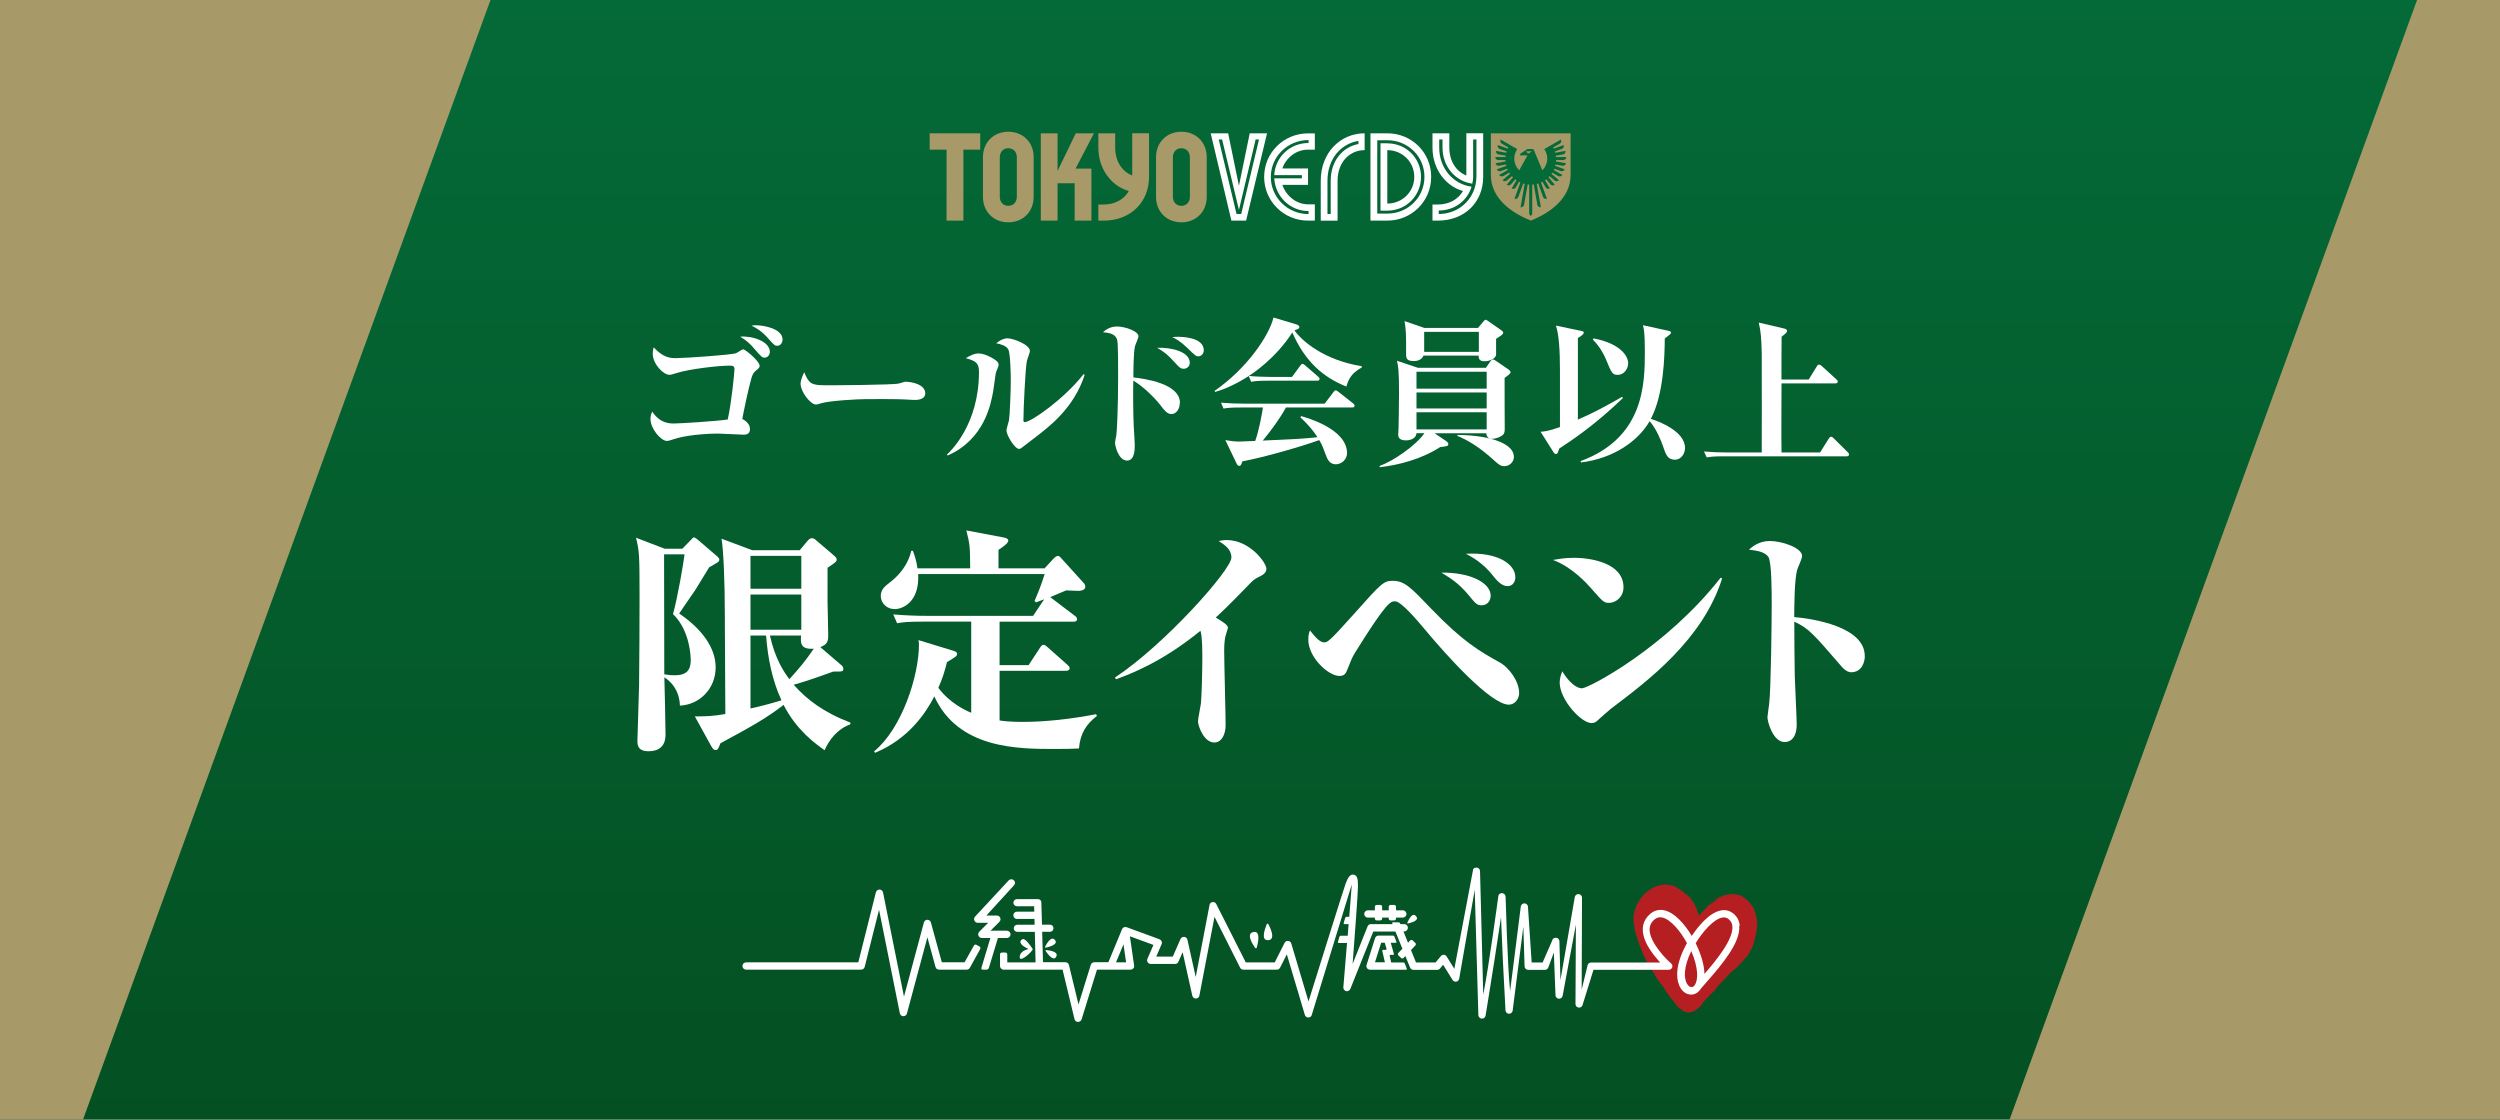
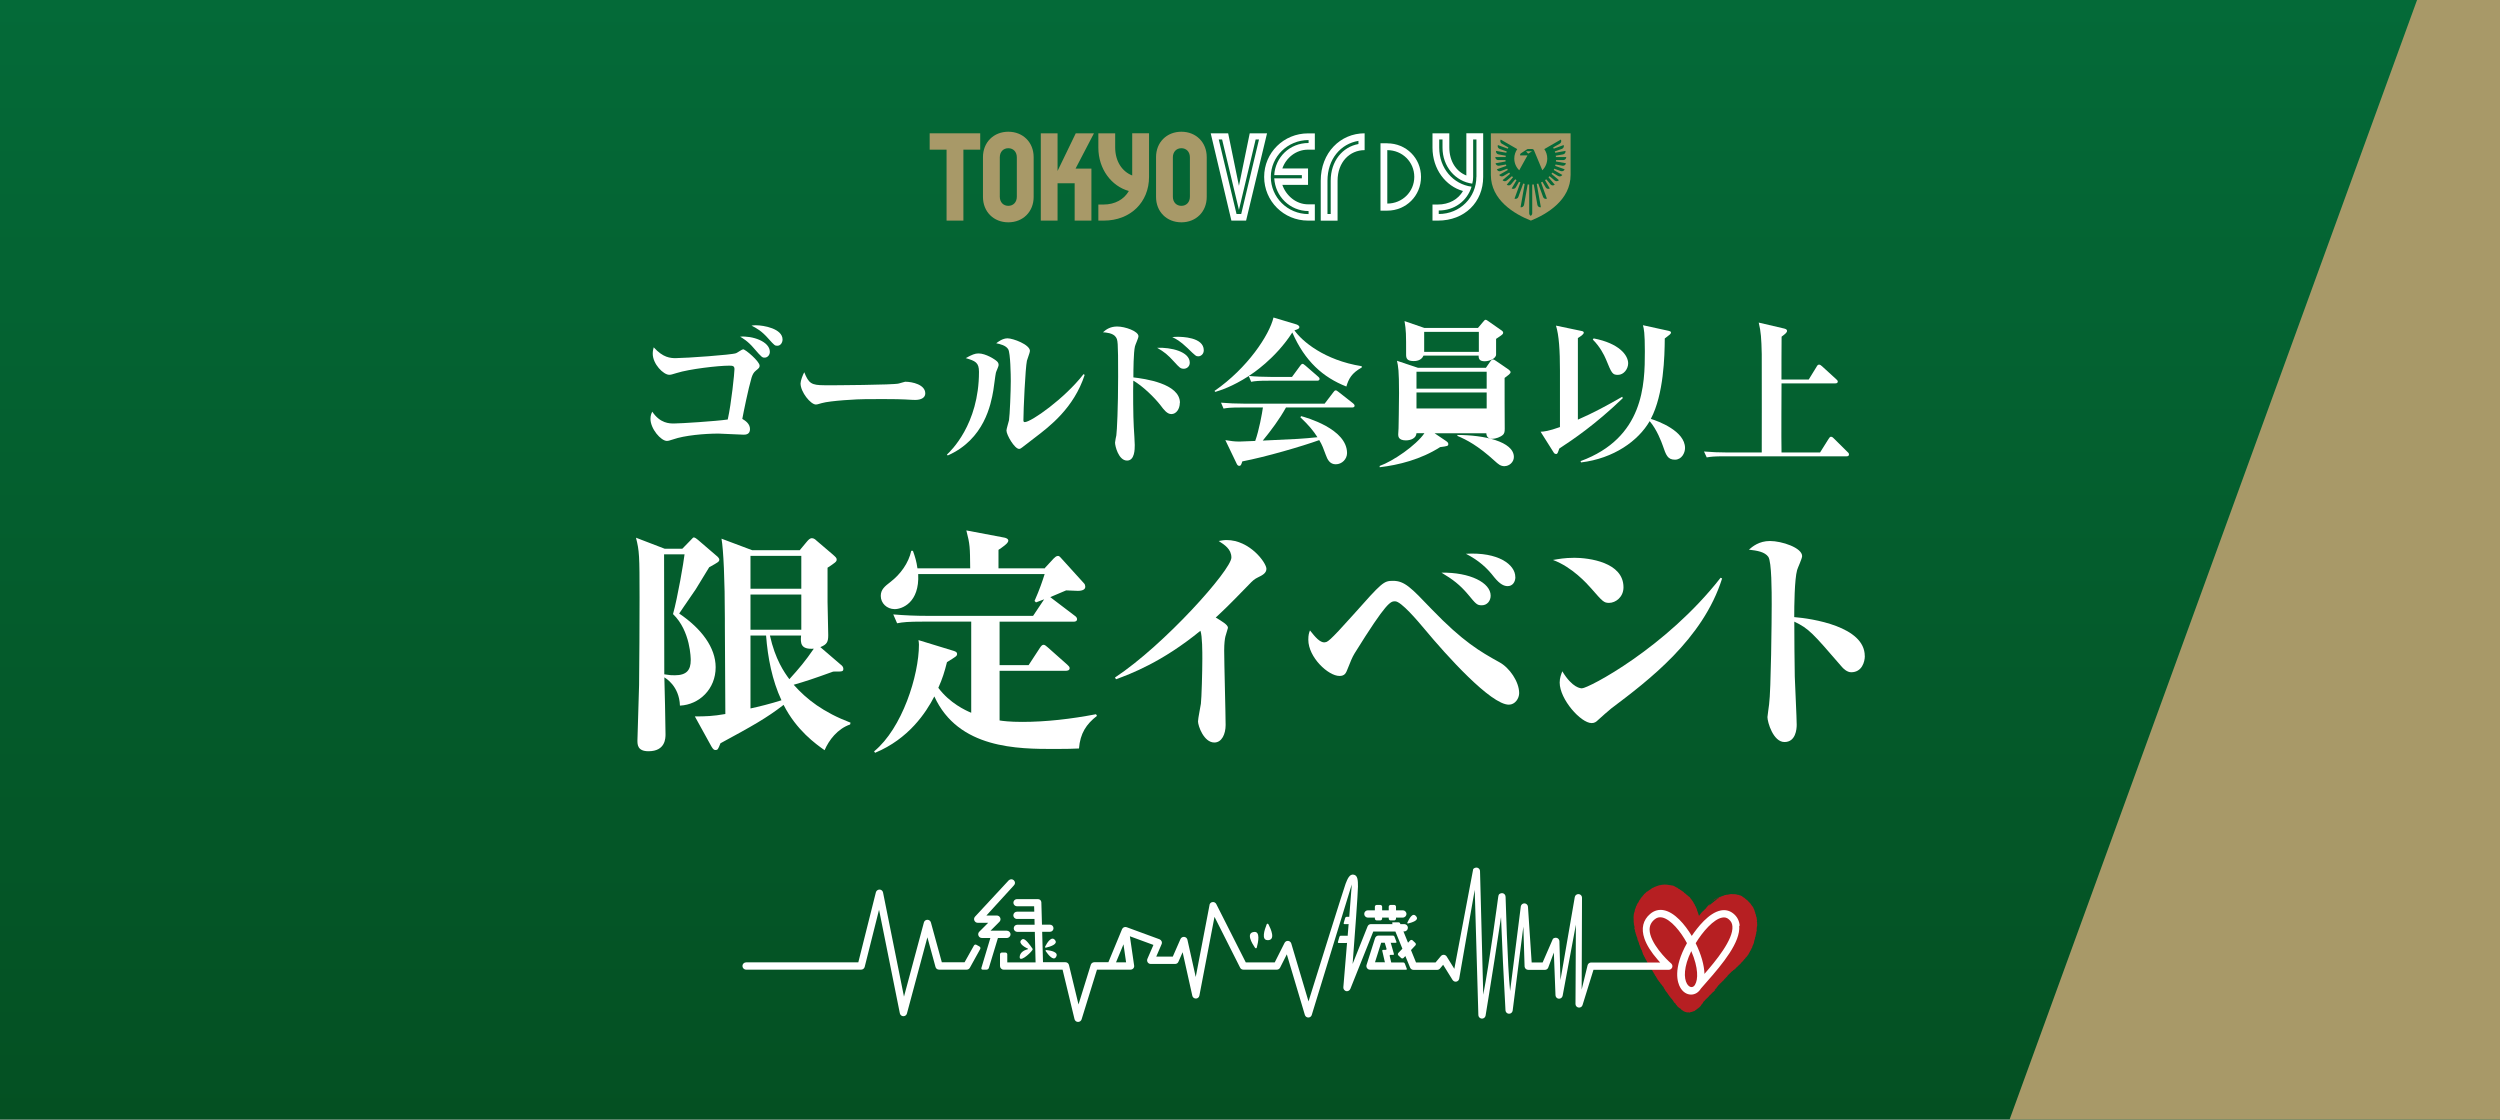
<svg xmlns="http://www.w3.org/2000/svg" id="_レイヤー_2" viewBox="0 0 364 163">
  <rect x="0" y="0" width="364" height="163" fill="#808080" stroke="none" />
  <defs>
    <linearGradient id="_名称未設定グラデーション_18" x1="182" y1="163" x2="182" y2="0" gradientUnits="userSpaceOnUse">
      <stop offset="0" stop-color="#045022" />
      <stop offset="1" stop-color="#046a38" />
    </linearGradient>
    <clipPath id="clippath">
      <rect width="93" height="163" style="fill:none;" />
    </clipPath>
    <clipPath id="clippath-1">
      <rect x="271" width="93" height="163" transform="translate(635 163) rotate(180)" style="fill:none;" />
    </clipPath>
  </defs>
  <g id="_レイヤー_1-2">
    <rect width="364" height="163" style="fill:url(#_名称未設定グラデーション_18);" />
    <g style="clip-path:url(#clippath);">
-       <rect x="-25.99" y="-23.18" width="69.45" height="187.72" transform="translate(24.7 1.28) rotate(20)" style="fill:#a89968;" />
-     </g>
+       </g>
    <g style="clip-path:url(#clippath-1);">
      <rect x="320.54" y="-1.54" width="69.45" height="187.72" transform="translate(657.54 300.58) rotate(-160)" style="fill:#a89968;" />
    </g>
    <polygon points="156.63 19.41 153.98 24.89 153.98 19.41 151.54 19.41 151.54 32.12 153.98 32.12 153.98 26.68 156.47 26.68 156.47 32.12 158.91 32.12 158.91 24.55 156.6 24.55 159.28 19.41 156.63 19.41" style="fill:#a89968;" />
    <path d="M164.85,25.55c-1.46-.57-2.48-2.05-2.48-4.09v-2.05h-2.45v2.08c0,3.14,1.92,5.62,4.44,6.32-.69,1.21-2.01,1.97-3.69,1.97h-.75v2.34h.79c3.89,0,6.59-2.68,6.59-6.36v-6.36h-2.45v6.14Z" style="fill:#a89968;" />
    <path d="M213.5,19.41v6.14c-1.46-.57-2.48-2.05-2.48-4.09v-2.05h-2.45v2.08c0,3.14,1.92,5.62,4.44,6.32-.69,1.21-2.01,1.97-3.69,1.97h-.75v2.34h.79c3.89,0,6.59-2.68,6.59-6.36v-6.36h-2.45ZM214.96,25.75c0,2.98-2.37,5.41-5.48,5.41v-.51c2.25,0,4.15-1.37,4.78-3.47-2.67-.35-4.71-2.68-4.71-5.68v-1.19h.48v1.19c0,2.76,1.88,4.91,4.33,5.24.09-.33.13-.66.13-.99v-5.44h.48v5.44Z" style="fill:#fff;" />
    <polygon points="135.36 21.79 137.82 21.79 137.82 32.12 140.27 32.12 140.27 21.79 142.72 21.79 142.72 19.41 135.36 19.41 135.36 21.79" style="fill:#a89968;" />
    <path d="M192.3,26.32v5.81h2.45v-5.81c0-2.72,1.77-4.46,3.94-4.46v-2.45c-3.52,0-6.39,2.81-6.39,6.9M197.79,20.51v.46c-2.3.42-4.04,2.45-4.04,5.35v4.84h-.47v-4.84c0-3.18,1.94-5.39,4.51-5.81" style="fill:#fff;" />
    <path d="M146.81,19.18c-2.14,0-3.69,1.55-3.69,3.69v5.81c0,2.14,1.55,3.69,3.69,3.69s3.69-1.55,3.69-3.69v-5.81c0-2.14-1.55-3.69-3.69-3.69M148.05,28.64c0,.82-.53,1.33-1.24,1.33s-1.24-.51-1.24-1.33v-5.73c0-.82.53-1.33,1.24-1.33s1.24.51,1.24,1.33v5.73Z" style="fill:#a89968;" />
    <path d="M172.01,19.18c-2.14,0-3.69,1.55-3.69,3.69v5.81c0,2.14,1.55,3.69,3.69,3.69s3.69-1.55,3.69-3.69v-5.81c0-2.14-1.55-3.69-3.69-3.69M173.25,28.64c0,.82-.53,1.33-1.24,1.33s-1.24-.51-1.24-1.33v-5.73c0-.82.53-1.33,1.24-1.33s1.24.51,1.24,1.33v5.73Z" style="fill:#a89968;" />
    <path d="M184.06,25.75c0,3.54,2.85,6.37,6.39,6.37h.99v-2.37h-.99c-1.75,0-3.21-1.28-3.74-2.83h3.74v-2.39h-3.74c.53-1.55,1.99-2.74,3.74-2.74h.99v-2.37h-.99c-3.54,0-6.39,2.81-6.39,6.34M190.53,20.82c-2.79,0-4.86,2.12-5,4.68h4.02v.46h-4.02c.15,2.63,2.28,4.77,5,4.77v.44c-3.1,0-5.5-2.47-5.5-5.41s2.43-5.37,5.5-5.37v.44Z" style="fill:#fff;" />
    <path d="M201.99,20.86h-.99v9.81h.99c2.74,0,4.91-2.17,4.91-4.91s-2.17-4.89-4.91-4.89M201.99,29.64v-7.78c2.19,0,3.93,1.72,3.93,3.89s-1.74,3.89-3.93,3.89" style="fill:#fff;" />
-     <path d="M201.99,19.41h-2.45v12.71h2.45c3.56,0,6.39-2.83,6.39-6.37s-2.83-6.34-6.39-6.34M201.99,31.1h-1.46v-10.68h1.46c3.01,0,5.41,2.36,5.41,5.33s-2.39,5.35-5.41,5.35" style="fill:#fff;" />
    <path d="M181.96,19.41l-1.57,7.65-1.57-7.65h-2.54l3.01,12.71h2.14l3.05-12.71h-2.52ZM180.72,31.16h-.68l-2.59-10.85h.49l2.45,10.25,2.43-10.25h.49l-2.59,10.85Z" style="fill:#fff;" />
    <path d="M222.9,32.12c-2.46-.97-5.83-3.02-5.83-6.65v-6.06h11.61v6.06c0,3.63-3.38,5.68-5.78,6.65" style="fill:#a89968;" />
    <path d="M227.61,23.31c.24,0,.44-.2.44-.44h-1.51c0-.07-.01-.13-.02-.2l1.06-.19c.24-.04.4-.27.36-.51l-1.5.27c-.02-.06-.04-.13-.06-.19l1.03-.37c.23-.08.35-.34.26-.56l-1.45.53c-.03-.06-.05-.12-.08-.18l.96-.55c.21-.12.28-.39.16-.6l-.09.05-2.32,1.34c.27.39.43.86.43,1.37,0,.67-.28,1.28-.72,1.71l-1.2-2.88c-.05-.14-.15-.2-.29-.22h-.56c-.08,0-.14.02-.22.08l-.84.55c-.08.05-.12.12-.12.18v.13h1.07l-1.2,2.16c-.45-.43-.72-1.04-.72-1.71,0-.51.16-.98.43-1.37l-2.32-1.34-.09-.05c-.12.21-.05.48.16.6l.96.55c-.03.06-.06.12-.08.18l-1.45-.53c-.08.23.03.48.26.56l1.03.37c-.02.06-.04.13-.06.19l-1.5-.27c-.04.24.12.47.36.51l1.06.19c0,.07-.02.13-.02.2h-1.51c0,.24.2.44.44.44h1.05c0,.07,0,.14.01.2l-1.46.26c.04.24.27.4.51.36l1.01-.18c.01.07.03.14.05.2l-1.38.5c.08.23.34.35.56.26l.95-.35c.03.07.05.13.08.19l-1.25.72c.12.21.39.28.6.16l.86-.5c.04.06.08.12.12.18l-1.09.92c.16.19.43.21.62.05l.75-.63c.05.05.1.11.15.16l-.91,1.08c.19.16.46.13.62-.05l.62-.74c.06.05.12.09.18.13l-.7,1.21c.21.12.48.05.6-.16l.47-.82c.07.03.13.07.2.1l-.86,2.37c.23.08.48-.03.56-.26l.71-1.95c.07.02.14.04.21.06l-.6,3.4h0c.24.04.47-.12.51-.36l.53-2.97c.07,0,.15.02.22.02v4.18c0,.16.09.3.22.38.13-.08.22-.22.22-.38v-4.18c.08,0,.15-.01.22-.02l.53,2.97c.04.24.27.4.51.36h0l-.6-3.4c.07-.02.14-.04.21-.06l.71,1.95c.08.23.33.35.56.26l-.86-2.37c.07-.03.14-.06.2-.1l.48.82c.12.21.39.28.6.16l-.7-1.21c.06-.04.12-.09.18-.13l.62.74c.16.19.43.21.62.05l-.91-1.08c.05-.05.1-.1.15-.16l.75.63c.19.16.46.13.62-.05l-1.09-.92c.04-.06.08-.12.12-.18l.86.5c.21.12.48.05.6-.16l-1.25-.72c.03-.06.06-.13.08-.19l.95.35c.23.08.48-.03.56-.26l-1.38-.5c.02-.07.03-.13.05-.2l1.01.18c.24.04.47-.12.51-.36l-1.46-.26c0-.07,0-.14.01-.2h1.05ZM222.18,22.02h.89l-.57.35-.32-.35Z" style="fill:#046a38;" />
-     <rect x="129" y="13.06" width="106" height="25.42" style="fill:none;" />
    <path d="M98.49,52.14c1.3,0,8.13-.47,8.69-.72.19-.07.86-.56,1.02-.56.35,0,2.4,1.77,2.4,2.38,0,.28-.09.35-.54.72-.33.26-.49.58-.63,1.02-.47,1.58-1.19,5.12-1.35,6.01.44.26,1.12.7,1.12,1.49s-.65.81-.93.81c-.58,0-3.12-.16-3.66-.16-2,0-4.96.26-6.59.84-.63.21-.77.23-.91.23-.88,0-2.4-1.77-2.4-3.21,0-.51.14-.81.26-1.05,1.16,1.72,2.51,1.72,3.17,1.72.93,0,6.1-.33,7.82-.58.54-2.42.98-6.82.98-7.33,0-.47-.26-.51-.75-.51-1.65,0-5.82.49-7.66,1.07-.68.21-.84.26-1.09.26-.84,0-2.4-1.56-2.4-3.07,0-.4.07-.65.14-.93,1.37,1.51,2.4,1.58,3.31,1.58ZM112.09,51.23c0,.47-.35.84-.75.84-.35,0-.4,0-1.58-1.37-.88-1.05-1.68-1.49-2-1.68,1.75-.16,4.33.68,4.33,2.21ZM110.07,47.36c1.12,0,3.87.49,3.87,2.07,0,.44-.28.91-.75.91-.37,0-.4-.02-1.3-1.02-.98-1.12-1.68-1.51-2.47-1.91.28-.05.4-.05.65-.05Z" style="fill:#fff;" />
    <path d="M120.03,56.1c1.33,0,10.13-.05,10.83-.26.12-.02.86-.26.93-.26,1.05,0,2.93.42,2.93,1.7,0,.63-.61.95-1.47.95-.33,0-.56-.02-1.49-.07-1.05-.07-4.33-.05-5.56-.05-1.37,0-5.31.23-6.54.58-.65.19-.72.21-.86.21-.77,0-2.24-1.82-2.24-3.07,0-.4.33-1.26.54-1.63.65,1.63,1.05,1.89,2.93,1.89Z" style="fill:#fff;" />
    <path d="M137.88,66.18c.47-.44,4.66-4.33,4.66-12.04,0-1.35-.51-1.58-1.93-2,.93-.51,1.35-.68,1.86-.68,1.05,0,2.4.86,2.7,1.16.14.14.23.28.23.54,0,.19-.37.95-.4,1.12-.09.4-.3,2.19-.37,2.56-.35,2.03-1.3,7.12-6.64,9.48l-.12-.14ZM157.93,54.58c-1.58,4.84-5.12,7.52-7.29,9.17-.28.21-1.54,1.19-1.82,1.4-.16.12-.28.21-.44.21-.65,0-1.84-2.03-1.84-2.68,0-.23.33-1.28.37-1.49.12-.72.26-4.31.26-5.7,0-.88-.05-4.07-.37-4.63s-1.19-.77-1.75-.88c.3-.23.93-.72,1.65-.72.79,0,3.26.91,3.26,1.84,0,.23-.4,1.21-.44,1.42-.23,1.07-.51,7.19-.51,8.64,0,.16.02.3.19.3.93,0,5.8-3.42,8.57-6.99l.16.12Z" style="fill:#fff;" />
    <path d="M171.78,58.66c0,.88-.51,1.63-1.23,1.63-.61,0-1.07-.6-1.58-1.28-.86-1.12-2.61-2.82-3.96-3.59-.05,1.44-.02,5.31.07,6.75.05.86.14,2.17.14,2.61,0,.63,0,2.28-1.12,2.28-1.23,0-1.75-2.1-1.75-2.61,0-.19.16-.93.19-1.07.09-.65.26-4,.26-8.62,0-5.19-.05-5.26-.35-5.7-.4-.58-1.44-.65-1.86-.68.51-.47,1.14-.84,2.07-.84,1.14,0,3.1.68,3.1,1.42,0,.26-.47,1.26-.51,1.47-.21.88-.23,3.45-.23,4.52,1.61.19,6.78.88,6.78,3.7ZM173.23,52.81c0,.58-.47.88-.86.88-.49,0-.63-.16-1.4-1-.95-1.05-1.44-1.44-2.49-2.05,1.98-.09,4.75.54,4.75,2.17ZM171.5,49.04c.47,0,3.77.02,3.77,1.96,0,.61-.49.88-.77.88-.35,0-.37,0-1.61-1.21-1.07-1.02-1.65-1.33-2.21-1.58.33-.05.47-.05.81-.05Z" style="fill:#fff;" />
    <path d="M188.13,54.86l1.16-1.58c.21-.28.28-.3.37-.3.07,0,.19.05.42.26l1.82,1.58c.12.09.23.21.23.35,0,.21-.19.26-.35.26h-7.1c-1.42,0-1.93.05-2.51.16l-.35-.84c-2.42,1.56-4.1,2.07-4.87,2.31l-.12-.14c4.82-3.33,7.99-8.15,8.59-10.69l3.26.98c.19.05.51.19.51.42,0,.21-.19.3-.72.47,1.09,1.56,4.33,4.35,9.8,5.22v.19c-1.47.81-1.91,1.65-2.24,2.77-3.38-1.33-6.03-3.66-7.87-7.87-2.47,3.84-5.89,6.05-6.33,6.33.91.09,2.33.14,3.26.14h3.03ZM187.24,59.33c-.96,1.72-2.14,3.31-3.38,4.82,5.15-.23,5.7-.26,7.96-.49-.58-.91-1.23-1.72-2.49-2.91l.12-.16c.7.19,6.68,1.84,6.68,5.38,0,.86-.72,1.63-1.65,1.63-.86,0-1.21-.7-1.44-1.35-.37-.98-.51-1.44-.96-2.17-2.44.88-7.75,2.44-11.2,3.1-.16.49-.21.65-.44.65s-.33-.19-.42-.4l-1.61-3.35c.86.14,1.3.21,2.07.21.19,0,1.96-.07,2.28-.09.56-1.56,1-4,1.12-4.87h-3.21c-1.61,0-2.05.07-2.52.16l-.37-.86c1.07.09,2.24.14,3.31.14h11.78l1.26-1.65c.14-.19.21-.28.35-.28.12,0,.19.05.42.23l2.1,1.65c.09.07.23.21.23.35,0,.23-.23.26-.35.26h-9.64Z" style="fill:#fff;" />
-     <path d="M219.07,55.02c-.02,1.05.02,6.24.02,7.4,0,.44-.05.65-.23.86-.37.37-1.12.61-1.56.61-.63,0-.86-.3-.89-.81h-7.54l1.72,1.16c.28.19.28.35.28.42,0,.28-.12.3-1.19.44-2.79,1.79-6.05,2.61-8.8,2.93v-.19c1.96-.7,5.29-2.98,6.52-4.77h-1.16c-.09,1.05-1.44,1.05-1.54,1.05-1.12,0-1.12-.63-1.12-.88,0-.14.05-.77.05-.91,0-.19.07-3.35.07-5.1,0-3.35-.12-3.87-.3-4.7l3.05,1.02h9.9l.63-.91c.09-.12.21-.3.4-.3.12,0,.28.09.44.21l1.84,1.26c.16.12.28.26.28.37,0,.23-.37.47-.86.84ZM217.83,49.34v2.28c0,.58-.98.98-1.65.98s-.91-.26-.89-.82h-8.03c-.33.79-1.21.79-1.44.79-.96,0-1.09-.4-1.09-.93,0-3.1,0-3.45-.23-4.89l2.89,1h7.8l.77-.91c.16-.19.23-.28.35-.28s.26.12.4.21l1.96,1.37c.09.07.19.16.19.3,0,.21-.07.26-1,.88ZM216.46,54.12h-10.22v2.47h10.22v-2.47ZM216.46,57.14h-10.22v2.33h10.22v-2.33ZM216.46,60.03h-10.22v2.49h10.22v-2.49ZM215.32,48.32h-7.96v2.91h7.96v-2.91ZM219.07,67.88c-.61,0-.95-.33-1.42-.75-2.47-2.26-4.12-3.1-5.45-3.66v-.14c3.84,0,8.22.95,8.22,3.21,0,.75-.68,1.33-1.35,1.33Z" style="fill:#fff;" />
+     <path d="M219.07,55.02c-.02,1.05.02,6.24.02,7.4,0,.44-.05.65-.23.86-.37.37-1.12.61-1.56.61-.63,0-.86-.3-.89-.81h-7.54l1.72,1.16c.28.19.28.35.28.42,0,.28-.12.3-1.19.44-2.79,1.79-6.05,2.61-8.8,2.93v-.19c1.96-.7,5.29-2.98,6.52-4.77h-1.16c-.09,1.05-1.44,1.05-1.54,1.05-1.12,0-1.12-.63-1.12-.88,0-.14.05-.77.05-.91,0-.19.07-3.35.07-5.1,0-3.35-.12-3.87-.3-4.7l3.05,1.02h9.9l.63-.91c.09-.12.21-.3.4-.3.12,0,.28.09.44.21l1.84,1.26c.16.12.28.26.28.37,0,.23-.37.47-.86.84ZM217.83,49.34v2.28c0,.58-.98.98-1.65.98s-.91-.26-.89-.82h-8.03c-.33.79-1.21.79-1.44.79-.96,0-1.09-.4-1.09-.93,0-3.1,0-3.45-.23-4.89l2.89,1h7.8l.77-.91c.16-.19.23-.28.35-.28s.26.12.4.21l1.96,1.37c.09.07.19.16.19.3,0,.21-.07.26-1,.88ZM216.46,54.12h-10.22v2.47h10.22v-2.47ZM216.46,57.14h-10.22v2.33h10.22v-2.33ZM216.46,60.03h-10.22h10.22v-2.49ZM215.32,48.32h-7.96v2.91h7.96v-2.91ZM219.07,67.88c-.61,0-.95-.33-1.42-.75-2.47-2.26-4.12-3.1-5.45-3.66v-.14c3.84,0,8.22.95,8.22,3.21,0,.75-.68,1.33-1.35,1.33Z" style="fill:#fff;" />
    <path d="M236.27,57.98c-4.05,3.89-7.29,6.05-9.24,7.33-.21.61-.26.79-.44.79s-.28-.07-.37-.21l-1.91-3.03c.51-.02,1.16-.09,2.82-.68v-8.2c0-2.96-.14-5.17-.58-6.57l3.68.77c.14.02.37.09.37.23,0,.28-.44.54-.86.81v11.88c2.19-.95,4.33-2.1,6.45-3.33l.09.19ZM242.93,48.16c.16.05.37.09.37.26,0,.12-.12.23-.19.3-.09.09-.61.47-.72.56-.02,2.58-.14,8.13-2.03,11.71,1.09.33,4.98,1.77,4.98,4.24,0,.72-.49,1.7-1.47,1.7-1.07,0-1.3-.68-1.77-2.05-.19-.54-.86-2.35-1.91-3.56-1.65,2.86-5.22,5.43-9.99,6.01l-.07-.19c9.24-3.4,9.36-11.2,9.36-15.97,0-2.72-.14-3.31-.28-3.82l3.7.81ZM232.03,49.27c3.75.72,5.03,2.47,5.03,3.63,0,.81-.63,1.68-1.49,1.68-.81,0-.91-.23-1.75-2.28-.26-.63-.88-1.84-1.91-2.86l.12-.16Z" style="fill:#fff;" />
    <path d="M263.35,55.26l1.16-1.89c.07-.14.19-.28.33-.28.16,0,.26.07.44.23l2.07,1.89c.16.14.23.23.23.35,0,.23-.21.26-.37.26h-7.82c0,1.23-.05,8.03,0,10.06h5.61l1.23-1.96c.16-.23.21-.33.37-.33.19,0,.35.19.42.26l1.98,1.96c.19.16.21.26.21.37,0,.23-.21.26-.35.26h-17.84c-1.42,0-1.93.05-2.52.16l-.4-.86c1.12.09,2.21.14,3.33.14h5.08c0-.14.02-12.18,0-14.32-.05-2.26-.12-3.28-.44-4.59l3.68.86c.16.05.44.09.44.35,0,.23-.23.42-.79.84-.02,1-.02,5.36-.02,6.24h3.96Z" style="fill:#fff;" />
    <path d="M99.35,79.89l1.19-1.22c.35-.38.38-.42.49-.42.17,0,.45.24.59.35l2.69,2.31c.1.07.42.35.42.56,0,.31-.14.38-1.47,1.12-.66,1.08-1.78,2.93-1.96,3.21-1.82,2.62-1.99,2.93-2.41,3.53,3.25,2.2,5.31,4.96,5.31,7.82,0,3.18-2.38,5.45-5.2,5.59-.1-2.9-2.13-4.02-2.27-4.12.04,1.19.17,6.95.17,8.28,0,.56,0,2.48-2.48,2.48-1.61,0-1.61-.98-1.61-1.57,0-.07.03-.87.24-8.07.04-1.57.07-10.79.07-12.68,0-6.25-.03-6.81-.52-8.77l4.19,1.61h2.55ZM96.69,80.72c0,4.99,0,6.25.03,17.46.84.14,1.05.14,1.54.14,1.75,0,2.31-.8,2.31-2.2,0-.17,0-4.23-2.58-6.71.66-2.34,1.57-7.65,1.68-8.7h-2.97ZM123.76,105.49c-1.82.63-3.07,2.27-3.7,3.74-1.29-.91-4.09-2.9-5.97-6.6-2.48,1.92-4.54,3.07-9.19,5.59-.35.87-.38.98-.73.98-.17,0-.31-.04-.59-.52l-2.41-4.37c1.57,0,2.62-.03,4.44-.35,0-1.85-.07-10.86-.07-12.89v-.94c0-5.69-.21-10.13-.49-11.7l4.47,1.68h6.92l1.05-1.26c.21-.24.42-.49.73-.49.28,0,.52.21.66.35l2.38,2.03c.42.38.56.49.56.73,0,.31-.21.45-1.33,1.19v4.99c0,.7.1,4.09.1,4.82,0,.98-.17,1.36-1.15,1.75l2.97,2.55c.14.1.38.31.38.59,0,.45-.17.42-1.47.42-2.9,1.05-4.05,1.43-5.76,1.92,1.89,2.13,4.33,4.02,8.28,5.52l-.07.28ZM109.27,80.93v4.79h7.4v-4.79h-7.4ZM109.27,86.56v5.13h7.4v-5.13h-7.4ZM109.27,92.53v10.62c1.01-.21,3-.7,4.51-1.19-1.36-2.93-1.99-6.18-2.24-9.43h-2.27ZM112.1,92.53c.77,3.49,2.1,5.38,2.83,6.36,1.4-1.54,2.34-2.65,3.56-4.44-1.92.14-1.96-.8-1.85-1.92h-4.54Z" style="fill:#fff;" />
    <path d="M152.05,82.79l1.36-1.47c.14-.14.38-.38.63-.38.17,0,.31.14.45.31l3.39,3.74c.07.07.14.28.14.45,0,.56-.84.59-1.08.59,0,0-1.47-.07-1.71-.07-.56.24-1.15.49-2.31.98q.14.1.31.24l3.21,2.44c.21.14.38.31.38.52,0,.35-.31.38-.56.38h-10.72v6.32h4.23l1.64-2.51c.14-.21.31-.45.52-.45s.38.17.63.38l2.83,2.51c.21.21.35.31.35.52,0,.31-.31.38-.56.38h-9.64v7.23c.42.07,1.5.21,3.28.21,3.46,0,7.13-.42,10.76-1.12l.14.24c-1.57,1.22-2.44,2.55-2.62,4.75-.77.04-1.85.07-3.49.07-5.38,0-14.08,0-17.57-7.65-1.22,2.38-3.74,6.18-8.63,8.21l-.14-.21c4.09-3.35,6.53-11.07,6.53-15.54,0-.28-.04-.42-.07-.66l5.13,1.57c.28.1.49.17.49.45,0,.31-.17.38-1.47,1.19-.35,1.4-.66,2.41-1.26,3.74,1.68,2.24,3.95,3.28,4.79,3.63v-13.27h-7.02c-2.13,0-2.9.07-3.77.24l-.56-1.29c1.64.14,3.28.21,4.96.21h15.4l1.61-2.41c-.17.07-1.01.38-1.19.45l-.21-.21c.77-1.75,1.15-2.9,1.47-3.91h-18.41c.21,4.19-2.38,5.1-3.42,5.1-1.15,0-2.03-.87-2.03-1.92,0-.94.59-1.4,1.4-2.03,1.47-1.12,2.65-2.76,3.04-4.54h.24c.31.84.52,1.54.66,2.55h7.68c-.03-3.11-.03-3.46-.56-5.52l5.55,1.05c.17.04.56.14.56.45,0,.38-.91.98-1.43,1.33v2.69h6.64Z" style="fill:#fff;" />
    <path d="M162.35,98.64c7.2-4.75,16.94-15.68,16.94-17.46,0-1.22-.98-1.85-1.85-2.41.42-.07.73-.14,1.15-.14,3.39,0,5.8,3.32,5.8,4.19,0,.63-.59.94-1.26,1.26-.49.24-.73.45-1.33,1.08-3.11,3.21-3.88,3.91-4.79,4.75.91.56,1.78,1.05,1.78,1.5,0,.04-.35,1.15-.38,1.29-.07.31-.17.94-.17,2.03,0,1.71.21,9.29.21,10.83,0,1.33-.56,2.55-1.64,2.55-1.54,0-2.38-2.44-2.38-3.07,0-.42.38-2.24.42-2.58.1-.8.21-4.75.21-6.53,0-.98,0-3.35-.28-4.09-5.59,4.58-10.2,6.29-12.29,7.06l-.14-.24Z" style="fill:#fff;" />
    <path d="M192.87,93.51c.38,0,.59,0,4.12-3.95,4.26-4.79,4.47-4.99,5.83-4.99,1.68,0,2.62.98,5.59,4.09,4.61,4.79,7.12,6.22,9.88,7.75,1.5.8,2.9,2.86,2.9,4.51,0,.77-.59,1.68-1.5,1.68-2.62,0-9.05-7.12-12.33-11.07-.94-1.12-3.35-3.98-4.23-3.98-.66,0-1.19,0-5.9,7.58-.35.56-.63,1.29-1.01,2.24-.24.63-.42,1.05-1.19,1.05-1.64,0-4.54-2.72-4.54-5.27,0-.7.1-1.01.24-1.36.8,1.01,1.43,1.75,2.13,1.75ZM217.04,86.73c0,.73-.49,1.4-1.29,1.4-.7,0-.84-.17-2.03-1.61-1.15-1.36-2.2-2.17-3.84-3.14,4.16-.07,7.16,1.47,7.16,3.35ZM220.64,84.01c0,.73-.42,1.33-1.12,1.33-.49,0-1.08-.21-1.96-1.29-1.08-1.4-2.24-2.44-4.12-3.42,4.71-.28,7.19,1.57,7.19,3.39Z" style="fill:#fff;" />
    <path d="M229.12,81.21c2.27,0,7.26.66,7.26,4.3,0,1.43-1.15,2.27-2.1,2.27-.77,0-.94-.21-2.62-2.13-.59-.66-2.72-3.07-5.55-4.12.84-.14,1.71-.31,3-.31ZM250.74,84.22c-2.79,8.87-10.76,14.88-16.14,18.93-.38.31-1.43,1.22-1.92,1.68-.28.28-.52.45-.94.45-1.57,0-4.65-3.46-4.65-5.9,0-.66.21-1.19.38-1.64,1.5,2.48,2.72,2.48,2.86,2.48.94,0,12.22-5.9,20.19-16.1l.21.1Z" style="fill:#fff;" />
    <path d="M271.52,95.5c0,.87-.42,2.38-1.99,2.38-.59,0-1.15-.52-1.43-.87-4.19-4.85-4.72-5.48-6.85-6.5,0,2.65.03,5.41.07,8,.03,1.12.28,6.01.28,7.02,0,.63-.14,2.51-1.78,2.51s-2.48-2.9-2.48-3.63c0-.14.21-1.57.24-1.85.28-2.03.38-12.47.38-14.53,0-1.85,0-6.22-.49-6.95-.52-.73-1.61-.91-2.83-1.05.52-.45,1.47-1.26,3.07-1.26,1.71,0,4.68.98,4.68,2.2,0,.35-.66,1.75-.73,2.03-.38,1.33-.42,5.27-.42,6.85,2.58.21,10.27,1.36,10.27,5.66Z" style="fill:#fff;" />
    <path d="M244.52,129.57v.03s.02,0,.03,0v-.03s-.02,0-.03,0Z" style="fill:#aa121b; fill-rule:evenodd;" />
    <path d="M244.6,129.62l.03.04v-.03s-.02,0-.03,0Z" style="fill:#aa121b; fill-rule:evenodd;" />
    <path d="M244.67,129.66s.02.02.05,0h-.05Z" style="fill:#aa121b; fill-rule:evenodd;" />
    <path d="M244.73,129.71c.02.06.04.11.13.12.01.05,0,.02.04.04v-.03c-.07-.02-.05-.07-.09-.1-.02-.02-.06-.02-.08-.03Z" style="fill:#aa121b; fill-rule:evenodd;" />
    <path d="M245.1,130.02l.03.04v-.03s-.02,0-.03,0Z" style="fill:#aa121b; fill-rule:evenodd;" />
    <path d="M245.28,130.21s.06,0,.08,0c-.04-.02-.03-.03-.07-.04v.05Z" style="fill:#aa121b; fill-rule:evenodd;" />
    <path d="M245.4,130.26s0,.02.04.04c-.01-.02-.02-.03-.04-.04Z" style="fill:#aa121b; fill-rule:evenodd;" />
    <path d="M245.48,130.34l.03.04s-.02-.03-.03-.04Z" style="fill:#aa121b; fill-rule:evenodd;" />
    <path d="M245.7,130.75l.03.04s-.02-.03-.03-.04Z" style="fill:#aa121b; fill-rule:evenodd;" />
    <path d="M252.61,141.07v.05c-.05,0,0,0-.04.03l-.03-.02h-.02s0,.04-.03.06l-.14.08s-.03.08-.05.09c-.03.03-.09.03-.12.05.01.02,0,.02,0,.05h-.05s-.08.1-.12.13h-.03s0,.03,0,.05c-.03.03-.09.06-.12.08-.03.02-.04.06-.06.09l-.09.05s-.1.19-.13.12l-.07.16-.05.03c-.06.07-.11.13-.17.19l-.05.03-.03.06s-.08.05-.11.09c-.07.07-.11.16-.18.23l-.11.07s-.03.07-.04.08h-.03s0,.02,0,.03h-.03s0,.02,0,.03l-.07.04c-.05.06-.1.14-.17.18h-.02s0-.01,0-.02h-.02s-.02.05-.03.08c-.01.02-.06.04-.07.06v.05s-.08.03-.11.05c-.03.03-.04.09-.07.13-.05.06-.12.12-.17.18l-.07.14h-.03s-.02.04-.03.06l-.12.08v.03s-.1.09-.14.13h.05s.05-.07.08-.1v.02s.02.04.02.09h-.06s.02.03,0,.06l-.09.04-.03.06s-.07.05-.09.07v.03s-.05,0-.07,0c-.01,0-.03.08-.05.09l-.07.02v.05s-.05.04-.05.04l-.03-.02v.04s-.14.16-.14.16h-.05s0,.03,0,.05h-.05s-.02.05-.03.07h-.05s0,.04,0,.06h-.03s0,.02,0,.03l-.05.03-.05.09s-.09.06-.13.1c-.01.01-.03.07-.04.08,0,0-.05.01-.07.02v.03s-.07.05-.1.07v.03s-.05.03-.08.04l-.03.06-.05.03s-.02.08-.03.11c-.01-.01-.01-.02-.03-.04-.02.07-.06.06-.1.1-.04.05-.05.1-.09.14h-.03s0,.07-.01.09c0,.01-.05.03-.05.04-.03.05-.03.09-.07.13l-.07.04s-.04.09-.07.13h-.03s-.02.08-.03.11c-.03.03-.08.06-.11.09-.07.08-.14.2-.25.2v.05c-.15.06-.25.18-.37.27-.01,0-.05,0-.07.02-.03.03-.05.09-.1.1-.03.01-.12.04-.14.05h-.06s-.03.02-.04.04h-.07s-.03.04-.04.05c-.08.01-.16.02-.25.03-.02,0-.05.05-.07.06-.09.03-.16-.03-.22-.03-.03,0-.1.03-.12.03-.02,0-.03-.02-.03-.02h-.14s-.07-.05-.07-.05h-.11s-.04-.04-.06-.04c0,0,0,.03-.03.01-.02,0-.05-.05-.06-.06l-.14-.04v-.04s-.04,0-.06,0c-.02-.01-.06-.08-.08-.1h-.06c-.07-.05-.13-.13-.18-.19,0,0-.11-.08-.12-.09h-.05s-.03-.06-.04-.06h-.05s-.03-.07-.05-.08l-.06-.03-.02-.05h-.05s-.06-.1-.09-.14h-.03s-.02-.1-.03-.11h-.05s-.19-.27-.2-.31c-.01,0-.03.02-.04.03v-.03s-.03-.01-.06-.03v-.05s-.02,0-.04,0c-.03-.15-.17-.22-.2-.37-.05,0-.03.01-.05,0-.02-.03-.02-.08-.05-.11-.03-.03-.08-.03-.1-.07v-.07s-.06.01-.08-.01v-.07s-.05-.02-.07-.03v-.05s-.06-.03-.08-.06c0,0-.02-.09-.02-.09h-.06s0-.04,0-.06c-.02-.02-.08-.07-.1-.1-.01-.02-.01-.07-.03-.09l-.04-.02v-.05s-.05-.02-.07-.03v-.05s-.01,0-.02,0v-.05s-.06,0-.07-.03v-.02s0-.02-.01-.02v-.05s-.02,0-.04,0c-.03-.08-.11-.11-.15-.18,0,0-.01-.08-.02-.09l-.04-.02v-.05s-.03-.02-.05-.03v-.05c-.03-.06-.07-.02-.07-.11-.03-.01-.03,0-.04-.02-.04-.05-.02-.09-.04-.14l-.04-.02v-.05s-.07-.03-.08-.04v-.05s-.06-.02-.08-.04c-.02-.02,0-.05,0-.07l-.04-.02v-.05s-.09-.06-.1-.06v-.03s-.02-.02-.04-.02v-.03s-.05-.04-.07-.06c-.08-.09-.1-.25-.23-.29v-.05s-.03-.02-.05-.03v-.03s-.03-.04-.05-.06v-.03s-.02,0-.03,0l-.05-.09h-.03s-.01-.06-.02-.08h-.03s0-.09-.02-.11l-.07-.04s0-.08-.02-.1l-.04-.02v-.03s-.07-.13-.09-.15h-.05s0-.05,0-.08l-.07-.06v-.07s-.04-.04-.06-.06v-.03s-.06-.07-.09-.1v-.05s-.04-.03-.05-.04v-.07s-.05-.02-.07-.03v-.05s-.01-.01-.02-.02v-.05s-.03,0-.04,0c-.02-.04-.01-.08-.03-.12l-.1-.1v-.03s-.06-.02-.07-.04c-.01-.03,0-.05,0-.07-.03-.03-.07-.04-.08-.08-.01-.03,0-.06-.02-.09l-.06-.04v-.03s-.04-.05-.05-.08v-.03c-.02-.05-.07-.1-.1-.15v-.03s-.04,0-.06-.03v-.07s-.04-.04-.06-.06v-.03s-.02,0-.03,0v-.03s-.03-.05-.03-.06l-.04-.02v-.05s-.05-.06-.07-.1c-.01-.02,0-.09-.02-.1l-.04-.02s0-.06-.02-.09l-.07-.08v-.03s-.02-.02-.04-.02v-.07s-.08-.09-.1-.13c-.02-.04-.01-.08-.03-.12l-.07-.08v-.03s-.05-.06-.06-.09c-.01-.03,0-.06-.02-.09l-.06-.06v-.03s-.02-.03-.04-.04v-.07s-.01,0-.02,0v-.03s-.01-.01-.02-.02c-.02-.04,0-.08-.01-.12h-.03s-.02-.08-.02-.08v-.05s-.03-.04-.05-.06c-.01-.03-.04-.17-.03-.21h-.05c-.01-.09-.08-.17-.11-.24-.02-.05-.02-.11-.04-.16l-.03-.02v-.05s-.05-.08-.06-.11v-.07s-.02-.02-.03-.02l-.02-.1h-.03s-.04-.14-.04-.15c-.01-.04,0-.09-.01-.14l-.08-.1-.02-.16s-.07-.09-.09-.13v-.03s-.01-.01-.02-.02c-.01-.04,0-.07,0-.12,0-.04-.04-.1-.05-.13l-.02-.16-.1-.12v-.07c0-.06-.02-.09-.04-.13v-.07s-.02-.02-.03-.02c-.02-.04-.01-.1-.03-.14h-.03c0-.06,0-.12,0-.17,0,0-.05-.03-.06-.04-.02-.06.02-.15,0-.2l-.04-.04v-.07s-.01-.07-.02-.09h-.03s0-.11-.01-.14c.04-.01.01.01.04-.03-.04-.02-.01-.16-.03-.24,0-.02-.03-.06-.04-.07v-.12s-.03-.06-.04-.07v-.15s-.02-.14-.03-.18v-.2c0-.18-.01-.41-.02-.6,0-.03.02-.03.02-.03,0-.03,0-.1,0-.1,0-.21.09-.54.15-.67l.03-.23c.04-.09.08-.2.12-.27l.04-.18c.03-.06.08-.13.11-.17v-.08s.06-.06.07-.08l.05-.14s.07-.05.09-.07v-.05s.06-.04.06-.06l.03-.11.04-.03v-.07s.06-.03.06-.04c.02-.03.02-.07.05-.09h.03c.03-.05.02-.09.05-.14h.03s.03-.08.05-.11l.05-.03s.03-.08.07-.13c.01-.01.09-.05.09-.05.02-.03.03-.08.05-.11.03-.03.08-.07.11-.1.04-.05.05-.1.09-.14.06-.07.16-.11.22-.17l.03-.06s.09-.06.13-.1l.02-.05h.1s.05-.05.08-.08h.03s.06-.07.08-.09c.09-.07.21-.1.3-.18l.08-.09h.07s0-.03,0-.04h.03s.03-.03.04-.04h.05s0-.02,0-.03h.08s.07-.07.11-.09h.05s.05-.04.07-.05c.06-.03.12-.02.18-.04.02,0,.05-.05.07-.06.07-.03.14-.02.22-.05.01,0,.04-.04.05-.04h.05s.01-.01.02-.02h.05s.07-.03.09-.03h.1s.01-.02.02-.03h.08s.14-.02.2-.03h.09s.13-.02.17-.03l.08.03s.12-.03.15-.03c.02,0,.08.04.12.04.04,0,.15-.01.21.01.01,0,.05.04.09.03.1-.01.3.02.39.06.03,0,.03-.01.03-.01.09.02.19.04.28.06v.04s.06,0,.09.01c.06.03.11.08.16.11h.05s.02.04.02.06c.2,0,.28.14.4.23l.12.04s.08.08.11.1c.04.03.08.02.12.05l.04.07h.08s.09.1.13.13c.03.02.08.03.11.05.04.03.07.12.11.15h.06s.02.05.02.06l.13.07c.06.05.11.13.17.18l.11.05.02.05s.05.02.07.04l.02.05.11.03v.05s.05.02.07.03c.06.06.1.16.16.23h.03s0,.03,0,.04l.06.04v.03s.06.08.09.12v.03s.02,0,.03,0l.08.13.04.02v.07s.07.07.1.1v.07c.04.08.13.15.16.23.02.04.01.08.03.12.02.05.08.1.11.15.02.04.01.08.03.12l.04.04v.07s.03.03.05.04v.03s.02.03.04.04c.02.05,0,.09.01.14.11.27.2.53.29.84h.03c.03-.06.08-.07.11-.11v-.05s.05-.03.06-.04v-.05s.05-.03.08-.04c.03-.04.03-.09.07-.13.03-.03.08-.06.11-.09.02-.02.04-.07.06-.09l.07-.04v-.03s.06-.04.09-.05v-.03s.03,0,.04,0c.03-.03.03-.08.06-.11.01-.01.06-.02.07-.02l.03-.06.07-.04.02-.05h.03s0-.03,0-.05h.05s0-.04,0-.06l.05-.03.02-.05h.03s.05-.1.09-.14h.05s0-.04,0-.06c.03-.04.09-.07.13-.1.04-.03.07-.13.07-.13h.08c-.02.07-.07.12-.1.17h.03c.04-.07.13-.09.18-.14v-.03s.08-.05.11-.07v-.03s.04,0,.05,0l.03-.06.09-.04v-.03s.03,0,.04,0l.08-.09s.08-.02.1-.05c.06-.07.12-.17.23-.17v-.05s.04,0,.05,0c.02-.06.09-.12.15-.13v-.05s.05,0,.07,0l.02-.05h.07s.08-.1.13-.12c.05-.02.07,0,.1-.05-.02-.02,0,0-.01-.02h-.03c-.06.06-.14.06-.22.1-.06.03-.07.09-.16.1v-.03s.02,0,.02,0v-.02s0,0-.01,0c.08-.07.22-.12.33-.15v-.05c.1,0,.09-.03.17-.03v.05s.02,0,.04,0c-.01-.02,0-.03,0-.07.1,0,.12-.05.19-.07h.06s.03-.02.04-.04c.06-.03.16-.02.22-.05v-.03s.18-.05.19-.06h.08s.08-.03.1-.04h.14c.19-.04.34-.07.53-.1.08,0,.16.01.24.02.16-.02.33.02.48.02.02,0,.18.05.2.06l.22.03s.11.06.15.07h.09s.06.06.06.06l.11.02c.06.03.13.12.18.16h.03s.05.05.07.07l.11.03v.04s.07.03.1.05v.04s.07.03.1.05l.02.05s.08.03.11.05v.03s.08.03.1.05c.02.02.04.06.05.08h.03s.04.06.05.08h.03s.02.04.02.06l.06.03v.03s.04.02.06.03c.04.03.06.1.09.13h.03c.1.14.19.28.29.42l.1.1v.03s.03.04.05.06v.03s.02.03.04.04v.05s.02.03.03.04v.03s.06.07.07.11l.02.1.03.02s0,.1.01.14h.03s0,.04,0,.05c.01.04.05.11.06.14l.02.17s.07.12.08.13v.08s.02.06.02.07v.05s.01.01.02.02c.02.05,0,.13.04.18l.04.02c0,.07,0,.15,0,.22.01.06.04.15.05.23,0,0-.04.14-.03.18,0,.03.04.08.05.13l-.02.13s.02.13.02.17c0,.02-.02.22-.02.22,0,0-.03.03-.03.06,0,.12-.03.3-.03.39,0,.05.02.16.02.21l-.04.08s-.03.13-.04.15c0,.02,0,.16-.01.19,0,.02-.05.13-.05.14,0,.02.02.05,0,.09h-.03s.01.11,0,.15c0,.02-.05.07-.06.09-.04.08-.03.21-.04.27,0,.04-.06.17-.08.21-.03.13-.05.26-.08.4-.08.19-.11.29-.2.46l-.05.2s-.04.09-.05.09l-.05.03v.08s-.06.07-.07.09l-.04.13s-.08.06-.1.1v.1s-.04,0-.05.01l-.06.16s-.06.08-.08.11l-.03.11-.07.04s-.07.14-.11.19c-.01.02-.06.04-.07.06l-.05.09-.09.05s-.04.09-.07.13h-.03s0,.03,0,.05c-.04.05-.12.08-.16.13l-.03.06-.05.03v.05s-.05.03-.06.04v.05s-.1.05-.13.08c-.02.02-.04.07-.06.09l-.07.04-.03.08-.05.03v.03s-.06.04-.08.06v.03s-.04,0-.05,0l-.05.09-.11.07s-.04.07-.08.09h-.03s0,.03,0,.05l-.18.13-.03.06s-.14.09-.16.13v.07s-.03,0-.04.01c-.02.02-.02.05-.03.06h-.05Z" style="fill:#b61f22; fill-rule:evenodd;" />
    <path d="M249.95,130.82s-.04-.01-.06-.03l.02-.05h.03s0,.02,0,.02c.01.02,0,.02,0,.05Z" style="fill:#aa121b; fill-rule:evenodd;" />
    <path d="M249.85,130.81s0,.02,0,.05c-.08.03-.12.12-.21.12v-.02s0,0-.01,0c0,.04,0,.05-.03.06-.02-.02,0,0-.03-.02,0,.06.01.05-.06.06v-.05s.03,0,.04,0v-.05s.06-.01.08-.02v-.03c.07-.05.15-.01.21-.1Z" style="fill:#aa121b; fill-rule:evenodd;" />
    <path d="M249.49,131.06h.03s-.01.05-.06.06c0-.04.01-.04.03-.06Z" style="fill:#aa121b; fill-rule:evenodd;" />
    <path d="M249.4,131.12s.03,0,.04.04h-.03s0,.02-.02,0c0-.03,0,0,0-.05Z" style="fill:#aa121b; fill-rule:evenodd;" />
    <path d="M249.35,131.26c-.05,0-.07.01-.09-.01h.03s.03-.04.07-.05v.07Z" style="fill:#aa121b; fill-rule:evenodd;" />
-     <path d="M249.23,131.28s.04,0,.08.03v.02s-.01,0-.02,0c-.04.04-.08.05-.12.08v.03s-.04,0-.05,0c0,.09-.06.09-.11.17-.01-.01-.01-.02-.03-.04v-.03c.07-.03.2-.19.25-.25Z" style="fill:#aa121b; fill-rule:evenodd;" />
    <path d="M249.89,143.89s.02.05.02.1h-.03s.02-.04.02-.05h-.03s0-.03,0-.04h.02Z" style="fill:#aa121b; fill-rule:evenodd;" />
    <path d="M249.85,143.95s0,.05-.01.08h-.02s0-.04,0-.05c.02-.02,0,0,.02-.03Z" style="fill:#aa121b; fill-rule:evenodd;" />
    <path d="M249.57,144.2v.05s.02,0,.02,0c0-.04,0-.03-.02-.05Z" style="fill:#aa121b; fill-rule:evenodd;" />
    <path d="M249.56,144.25s-.03,0-.05,0h-.02s0,0,0,.01c.07,0,.01-.02.06.04v-.07Z" style="fill:#aa121b; fill-rule:evenodd;" />
    <path d="M249.46,144.3v.03s.02,0,.03,0v-.02s.01,0,.02,0v-.02s-.03,0-.04,0Z" style="fill:#aa121b; fill-rule:evenodd;" />
    <path d="M253.3,134.78c-.06-.72-.37-1.32-.93-1.77-.52-.42-1.14-.58-1.81-.45-1.76.33-3.43,2.5-4.24,3.71-1-1.68-2.5-3.43-4.05-3.74-.73-.15-1.42.04-2,.53-1.05.89-1.35,2.13-.84,3.6.33.95.97,1.97,1.92,3.06.14.16.26.29.37.42h-7.74s-2.31,0-2.31,0c-.23,0-.44.15-.51.37l-.87,3.57.05-13.38c0-.27-.21-.5-.48-.52-.27-.02-.52.16-.57.42l-2.09,12.11-.15-5.68c-.03-.4-.49-.68-.94-.35l-1.5,3.45h-1.6l-.54-8.12c-.02-.26-.24-.47-.5-.48-.26-.01-.49.17-.54.43l-1.56,12.34c-.39-3.69-.64-13.56-.66-13.76h-.01c0-.08,0-.1-.02-.14-.08-.25-.33-.4-.59-.35-.3.06-.41.2-.43.46h-.01c-.04.29-1.31,9.8-2.19,14.32l-.47-18.02c-.03-.42-.54-.7-.99-.29l-2.75,14.54-1.11-1.79c-.09-.14-.24-.24-.41-.25-.17-.01-.33.06-.44.19l-.77.92h-2.85l-.73-1.8.64-.68c.1-.1.09-.27-.01-.36l-.39-.37c-.1-.1-.27-.09-.36.01l-.31.33-.67-1.65h.13s0,0,0,0c.29,0,.52-.24.52-.53s-.23-.52-.52-.53c0,0,0,0,0,0h-.57l-.05-.12c-.03-.08-.13-.14-.21-.14h-.83c-.09,0-.13.06-.1.14l.05.12h-3.15c-.22,0-.41.13-.49.33l-2.18,5.47c.31-4.02.77-10.23.78-11.26,0-.92-.03-1.63-.62-1.74-.61-.12-.9.61-1.18,1.32-.22.57-4,12.64-5.4,17.14l-2.51-8.44c-.07-.25-.33-.42-.6-.37-.17.03-.31.15-.39.31l-1.42,2.82h-4.21l-4.29-8.48h0c-.1-.22-.34-.36-.61-.3-.19.04-.34.2-.38.38,0,.01,0,.02,0,.03h0s-2.01,10.49-2.01,10.49l-1.21-5.43c-.05-.22-.24-.39-.47-.41-.23-.02-.44.1-.54.31l-1.12,2.56h-2.41l.78-1.81c.06-.13.06-.28,0-.42-.06-.13-.17-.24-.3-.29l-4.79-1.76c-.27-.1-.56.03-.67.29l-1.99,4.81h-2.05c-.23,0-.44.15-.51.37l-1.79,5.78-1.39-5.75c-.06-.24-.27-.4-.51-.4h-3.27l-.12-4.43h1.1s0,0,0,0c0,0,.02,0,.03,0,.29,0,.52-.23.52-.52s-.23-.52-.52-.52c0,0-.02,0-.03,0h0s-1.13,0-1.13,0l-.09-3.27c-.02-.26-.23-.45-.5-.45h-3.05s0,0,0,0h0s-.03,0-.03,0h0c-.27.02-.49.24-.49.52s.22.5.49.52h0s.03,0,.03,0c0,0,0,0,0,0s0,0,0,0h2.5s.02.79.02.79h-2.52s0,0,0,0c-.29,0-.53.24-.53.53s.24.53.53.53c0,0,0,0,0,0h2.55l.02.84h-2.52s0,0,0,0c-.29,0-.52.23-.52.52s.23.52.52.52c0,0,0,0,.01,0h2.54s.11,4.44.11,4.44h-4.12v-1.17c0-.14-.12-.26-.26-.26h-.54c-.14,0-.26.12-.26.26v1.25h0v.45c0,.29.24.53.53.53h8.58l1.74,7.21c.06.23.26.4.5.4,0,0,.01,0,.02,0,.23,0,.44-.15.51-.37l2.24-7.24h3.28s1.61,0,1.61,0c.15,0,.3-.07.4-.18.1-.12.15-.27.12-.42l-.62-4.26,3.43,1.26-.88,2.03c-.07.16-.05.35.04.5.1.15.26.24.44.24h3.56c.21,0,.4-.12.48-.32l.61-1.39,1.41,6.34c.05.24.27.41.52.41h0c.25,0,.46-.18.51-.43l2.2-11.47,3.72,7.38c.08.19.27.31.48.31h4.88c.2,0,.38-.11.47-.29l.98-1.94,2.63,8.83c.07.22.27.37.5.37h0c.23,0,.44-.15.5-.37,1.35-4.34,4.84-15.85,5.83-19.01-.07,1-.21,2.75-.37,4.72-.01,0-.03,0-.05,0h-.34c-.09,0-.17.07-.2.15l-.22.76c-.02.08.03.15.11.15h.53s.05,0,.08-.02c-.05.57-.09,1.15-.14,1.73-.02-.01-.04-.02-.07-.02h-.93c-.09,0-.17.07-.2.15l-.22.76c-.02.08.03.15.11.15h1.13s.07-.01.09-.03c-.28,3.39-.54,6.42-.54,6.48-.02.29.2.55.5.57.23.01.44-.14.53-.36l3.33-8.33h3.22l1.02,2.5-.59.62c-.1.1-.09.27.01.36l.39.37c.1.1.27.09.36-.01l.26-.27.69,1.68c.08.2.27.33.49.33h3.45c.16,0,.31-.07.41-.19l.46-.55,1.36,2.19c.09.14.24.25.4.27.27.03.51-.14.57-.39l2.27-12.98.53,18.26c.02.26.23.47.5.49.01,0,.02,0,.03,0,.25,0,.47-.18.52-.43,0,0,.7-4.28,1.31-8.18.47-2.99.87-5.75.94-6.17.03.45.13,3.46.28,6.54.17,3.49.37,7.06.37,7.06.03.26.24.46.5.47.26.01.49-.17.54-.43l1.56-12.26.18,5.82c.03.27.25.48.53.48h2.43c.21,0,.4-.12.48-.32l.82-2.2.24,6.23c.02.27.23.48.49.49.26.02.5-.17.55-.43l1.93-10.36-.06,11.56c0,.26.19.48.45.52.26.04.51-.12.58-.37l1.59-5.13h10.97c.22,0,.4-.14.48-.32h0s0,0,0,0c.03-.06.04-.13.04-.21,0-.15-.06-.28-.16-.38h0s0,0,0,0c-.01-.01-.03-.02-.04-.03h0c-.62-.51-3.11-3-3.12-4.91,0-.59.23-1.07.71-1.47.34-.29.69-.38,1.11-.3,1.26.26,2.73,2.07,3.62,3.74-2.08,3.74-1.38,5.76-.97,6.47.37.65.95,1.02,1.57,1.02.57,0,1.08-.31,1.42-.86,0-.01.02-.03.02-.04h.01c.18-.21.45-.52.77-.88,2.42-2.74,4.99-5.86,4.79-8.23ZM162.49,140.12l1.09-2.63.38,2.63h-1.47ZM246.8,143.37c-.14.24-.32.35-.52.35-.23,0-.48-.18-.66-.49-.46-.8-.5-2.44.63-4.75,1.07,2.48.99,4.16.55,4.88ZM248.17,141.79c-.04-1.27-.47-2.81-1.28-4.46,1.02-1.68,2.61-3.5,3.86-3.73.37-.07.67,0,.95.24.33.27.51.6.54,1.03.16,1.93-2.45,5.07-4.07,6.93Z" style="fill:#fff;" />
    <path d="M146.6,136.57c.29,0,.53-.24.53-.53s-.24-.53-.53-.53h0s-2.38,0-2.38,0l1.3-1.3c.15-.15.2-.38.11-.58-.08-.2-.27-.33-.49-.33h-1.52l3.98-4.36c.11-.1.18-.24.18-.39,0-.29-.24-.53-.53-.53-.14,0-.27.06-.37.15,0,0-.02,0-.02.02h0s0,0,0,0l-4.88,5.26c-.15.15-.2.38-.11.58.08.2.27.33.49.33h1.52l-1.3,1.3c-.15.15-.2.38-.11.58.08.2.27.33.49.33h1.24l-1.31,4.36c-.04.14.04.25.18.25h.58c.14,0,.29-.11.33-.25l1.32-4.36h1.31Z" style="fill:#fff;" />
    <path d="M199.16,133.6s.02,0,.03,0c0,0,0,0,.01,0h.98v.15c0,.14.12.26.26.26h.54c.14,0,.26-.12.26-.26v-.15h.96v.15c0,.14.12.26.26.26h.54c.14,0,.26-.12.26-.26v-.15h.97s0,0,0,0c0,0,.01,0,.02,0,.29,0,.53-.24.53-.53s-.24-.53-.53-.53c0,0-.01,0-.02,0,0,0,0,0,0,0h-.97v-.52c0-.14-.12-.26-.26-.26h-.54c-.14,0-.26.12-.26.26v.52h-.96v-.52c0-.14-.12-.26-.26-.26h-.54c-.14,0-.26.12-.26.26v.52h-.98s0,0-.01,0c0,0-.02,0-.03,0-.29,0-.53.24-.53.53s.24.53.53.53Z" style="fill:#fff;" />
    <path d="M204.53,140.27c-.03-.08-.12-.14-.21-.14h-1.76l-.22-.95c-.02-.08.03-.15.12-.15h.38c.09,0,.14-.07.11-.15l-.43-1.52s-.03-.06-.05-.09h.75c.09,0,.13-.07.1-.14l-.29-.77c-.03-.08-.12-.14-.21-.14h-2.11c-.23,0-.43.15-.5.37l-1.24,3.91c-.05.16-.02.34.08.47.1.14.26.22.43.22h5.23,0s.02,0,.02,0c.09,0,.13-.07.1-.14l-.29-.77ZM201.77,138.3h-.39c-.09,0-.14.07-.12.15l.36,1.57s.03.06.05.09h-1.47l.9-2.85h.52l.26.88c.02.08-.03.15-.11.15Z" style="fill:#fff;" />
    <path d="M152.18,137.81c-.07.13.03.19.11.17.64-.15,1.73-.49,1.36-1.05-.52-.78-1.21.37-1.47.88Z" style="fill:#fff;" />
    <path d="M182.99,137.96c.23-.84.51-2.36-.38-2.27-1.25.12-.32,1.66.11,2.29.11.16.24.09.27-.02Z" style="fill:#fff;" />
    <path d="M184.53,136.89c1.26.04.52-1.61.17-2.29-.09-.17-.23-.12-.27-.02-.33.81-.79,2.28.1,2.3Z" style="fill:#fff;" />
    <path d="M205.02,134.46c.57-.15,1.6-.44,1.21-.99-.55-.78-1.08.37-1.31.84-.06.12.03.17.1.15Z" style="fill:#fff;" />
    <path d="M152.38,138.33c-.15-.02-.17.09-.12.16.37.54,1.09,1.43,1.47.89.54-.77-.79-.99-1.35-1.05Z" style="fill:#fff;" />
    <path d="M149.61,138.21c-.6.17-1.04.5-1.13.99-.19,1.1,1.47-.31,1.84-.88.03-.05.04-.1.03-.13,0-.02,0-.03,0-.04-.39-.57-1.12-1.61-1.49-1.4-.75.43.11,1.07.78,1.36.06.03.05.1-.02.12Z" style="fill:#fff;" />
    <path d="M142.63,137.82l-.47-.26c-.12-.07-.28-.02-.35.1l-.61,1.09s0,0,0,0l-.76,1.36h-3.31l-1.59-5.8c-.06-.23-.27-.39-.51-.39h0c-.24,0-.45.16-.51.39l-2.9,10.8-3.05-15.17c-.05-.24-.26-.42-.51-.42-.24,0-.47.16-.53.4l-2.56,10.2h-16.32s-.01,0-.02,0c-.29,0-.53.24-.53.53s.24.53.53.53h0s16.76,0,16.76,0c.24,0,.45-.17.51-.4l2.09-8.32,3.03,15.08c.05.24.26.42.5.42,0,0,.01,0,.02,0,.24,0,.45-.16.51-.39l2.98-11.1,1.18,4.32c.06.23.27.39.51.39h4.03c.19,0,.37-.1.46-.27l1.51-2.73h0s0-.01,0-.01c.07-.12.02-.28-.1-.35Z" style="fill:#fff;" />
  </g>
</svg>